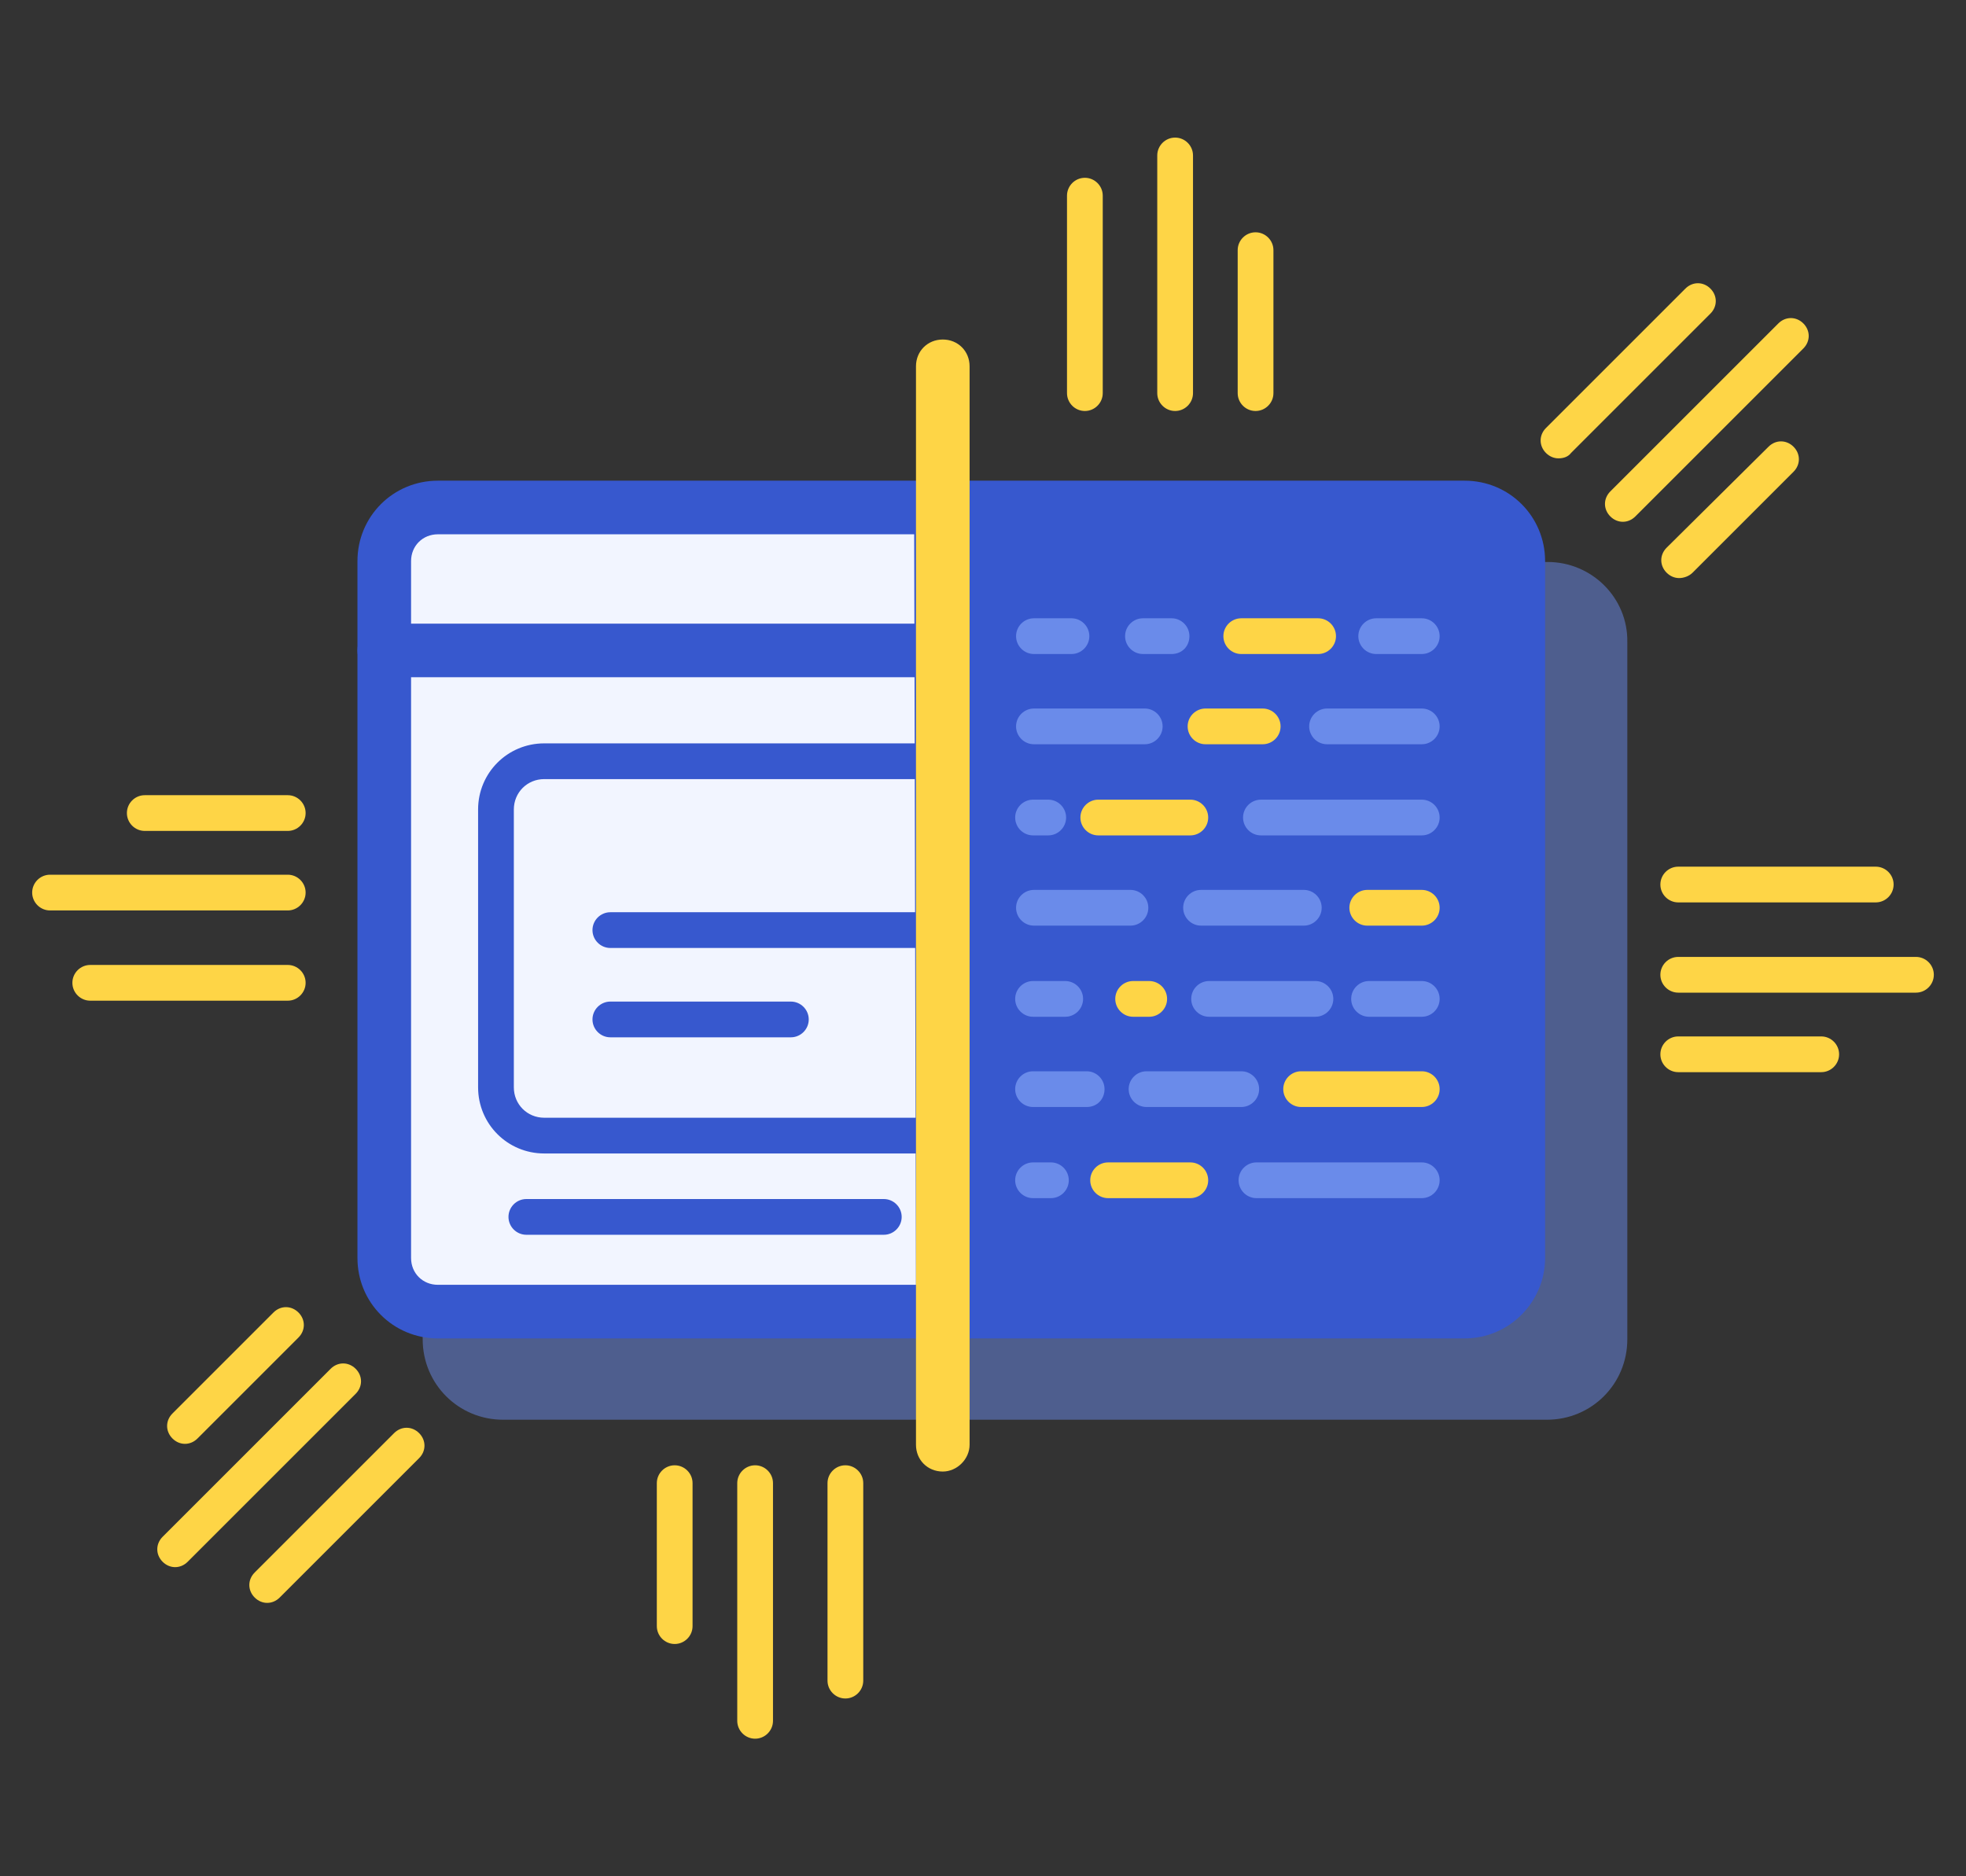
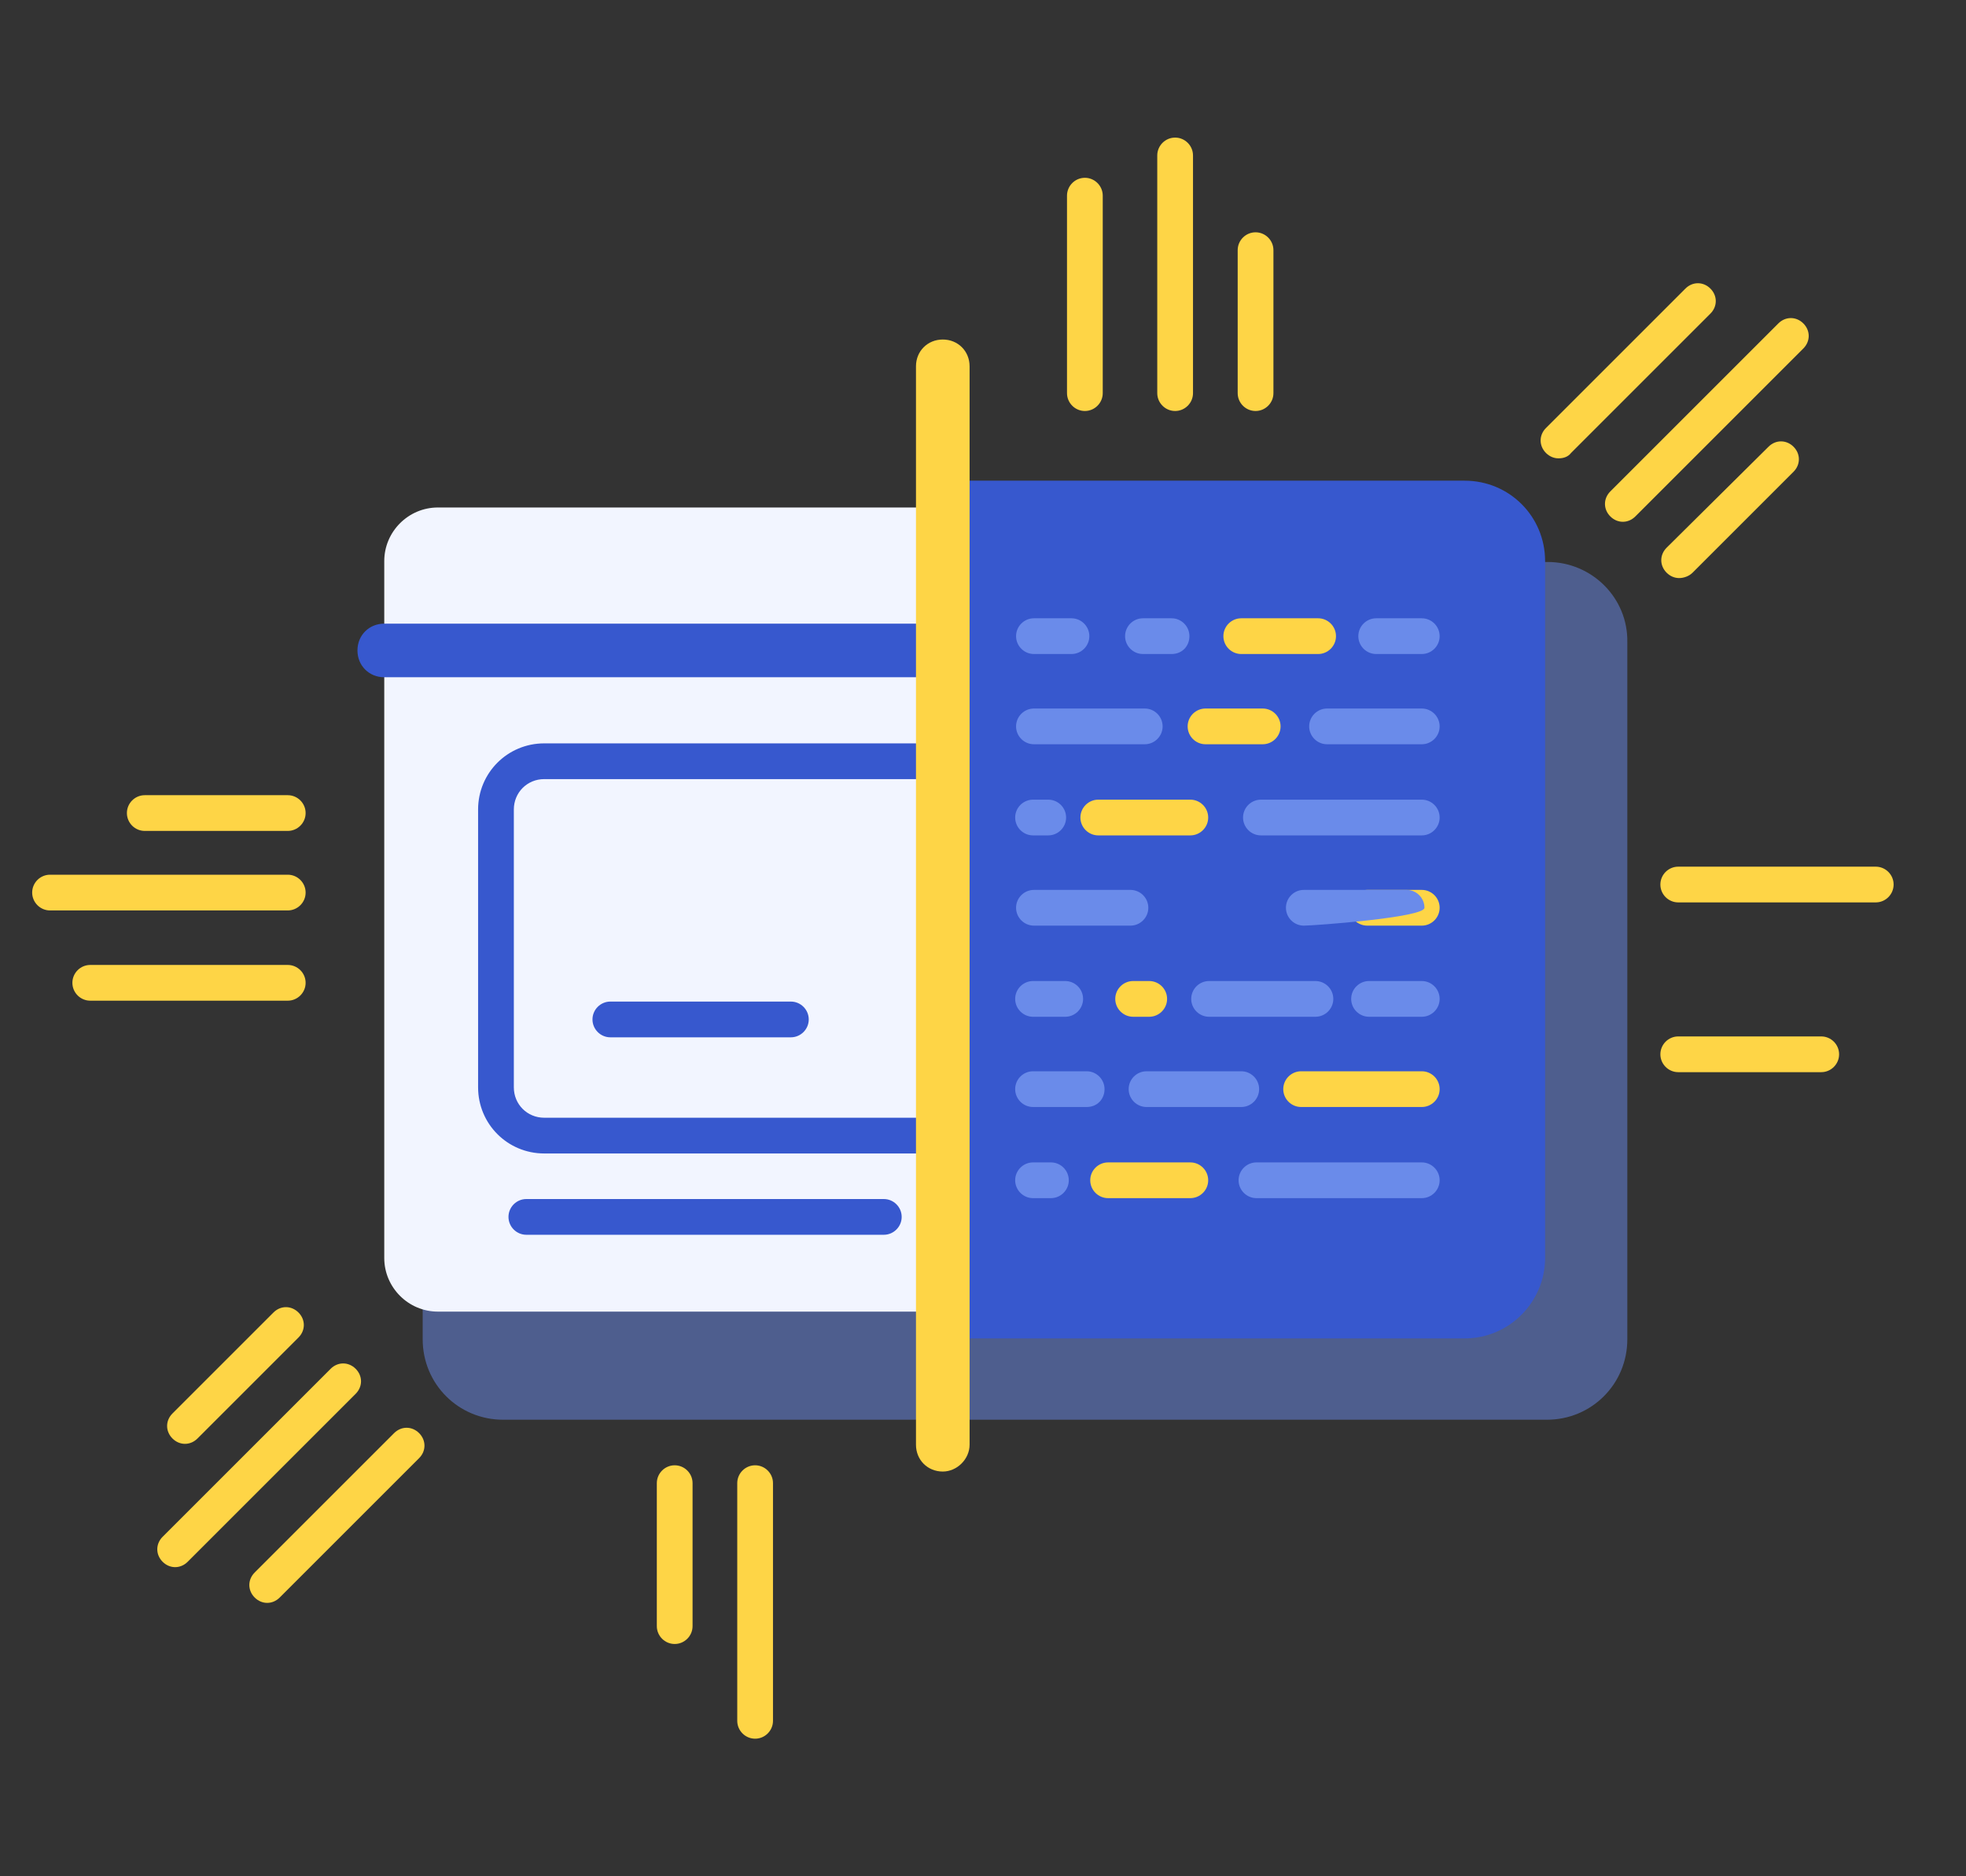
<svg xmlns="http://www.w3.org/2000/svg" version="1.1" id="Capa_1" x="0px" y="0px" viewBox="0 0 220 210" style="enable-background:new 0 0 220 210;" xml:space="preserve">
  <rect x="0" y="0" width="220" height="210" fill="#333333" stroke="none" />
  <style type="text/css">
	.st0{fill:#FED546;}
	.st1{opacity:0.5;fill:#6A8BEA;}
	.st2{fill:#F2F5FF;}
	.st3{fill:#3758CE;}
	.st4{fill:#6A8BEA;}
</style>
  <g>
    <g>
      <g>
        <path class="st0" d="M131.5,46c-1.1,0-2-0.9-2-2V17.4c0-1.1,0.9-2,2-2s2,0.9,2,2V44C133.5,45.1,132.6,46,131.5,46z" />
        <path class="st0" d="M140.5,46c-1.1,0-2-0.9-2-2V28c0-1.1,0.9-2,2-2s2,0.9,2,2v16C142.5,45.1,141.6,46,140.5,46z" />
        <path class="st0" d="M121.4,46c-1.1,0-2-0.9-2-2V21.9c0-1.1,0.9-2,2-2s2,0.9,2,2V44C123.4,45.1,122.5,46,121.4,46z" />
      </g>
      <g>
        <path class="st0" d="M84.5,194.6c-1.1,0-2-0.9-2-2V166c0-1.1,0.9-2,2-2s2,0.9,2,2v26.6C86.5,193.7,85.6,194.6,84.5,194.6z" />
        <path class="st0" d="M75.5,184c-1.1,0-2-0.9-2-2v-16c0-1.1,0.9-2,2-2s2,0.9,2,2v16C77.5,183.1,76.6,184,75.5,184z" />
-         <path class="st0" d="M94.6,190.1c-1.1,0-2-0.9-2-2V166c0-1.1,0.9-2,2-2s2,0.9,2,2v22.1C96.6,189.2,95.7,190.1,94.6,190.1z" />
      </g>
      <g>
        <path class="st0" d="M19.6,175.4c-0.5,0-1-0.2-1.4-0.6c-0.8-0.8-0.8-2,0-2.8L37,153.2c0.8-0.8,2-0.8,2.8,0c0.8,0.8,0.8,2,0,2.8     L21,174.8C20.6,175.2,20.1,175.4,19.6,175.4z" />
        <path class="st0" d="M20.7,161.6c-0.5,0-1-0.2-1.4-0.6c-0.8-0.8-0.8-2,0-2.8l11.3-11.3c0.8-0.8,2-0.8,2.8,0s0.8,2,0,2.8L22.1,161     C21.7,161.4,21.2,161.6,20.7,161.6z" />
        <path class="st0" d="M29.9,179.4c-0.5,0-1-0.2-1.4-0.6c-0.8-0.8-0.8-2,0-2.8l15.6-15.6c0.8-0.8,2-0.8,2.8,0s0.8,2,0,2.8     l-15.6,15.6C30.9,179.2,30.4,179.4,29.9,179.4z" />
      </g>
      <g>
        <path class="st0" d="M32.2,101.9H5.6c-1.1,0-2-0.9-2-2s0.9-2,2-2h26.6c1.1,0,2,0.9,2,2S33.3,101.9,32.2,101.9z" />
        <path class="st0" d="M32.2,93h-16c-1.1,0-2-0.9-2-2s0.9-2,2-2h16c1.1,0,2,0.9,2,2S33.3,93,32.2,93z" />
        <path class="st0" d="M32.2,112H10.1c-1.1,0-2-0.9-2-2s0.9-2,2-2h22.1c1.1,0,2,0.9,2,2S33.3,112,32.2,112z" />
      </g>
      <g>
        <path class="st0" d="M181.6,58.4c-0.5,0-1-0.2-1.4-0.6c-0.8-0.8-0.8-2,0-2.8L199,36.2c0.8-0.8,2-0.8,2.8,0c0.8,0.8,0.8,2,0,2.8     L183,57.8C182.6,58.2,182.1,58.4,181.6,58.4z" />
        <path class="st0" d="M187.9,64.7c-0.5,0-1-0.2-1.4-0.6c-0.8-0.8-0.8-2,0-2.8L197.9,50c0.8-0.8,2-0.8,2.8,0c0.8,0.8,0.8,2,0,2.8     l-11.3,11.3C189,64.5,188.4,64.7,187.9,64.7z" />
        <path class="st0" d="M174.4,51.3c-0.5,0-1-0.2-1.4-0.6c-0.8-0.8-0.8-2,0-2.8l15.6-15.6c0.8-0.8,2-0.8,2.8,0c0.8,0.8,0.8,2,0,2.8     l-15.6,15.6C175.5,51.1,175,51.3,174.4,51.3z" />
      </g>
      <g>
-         <path class="st0" d="M214.4,111.1h-26.6c-1.1,0-2-0.9-2-2s0.9-2,2-2h26.6c1.1,0,2,0.9,2,2S215.5,111.1,214.4,111.1z" />
        <path class="st0" d="M203.8,120h-16c-1.1,0-2-0.9-2-2s0.9-2,2-2h16c1.1,0,2,0.9,2,2S204.9,120,203.8,120z" />
        <path class="st0" d="M209.9,101h-22.1c-1.1,0-2-0.9-2-2s0.9-2,2-2h22.1c1.1,0,2,0.9,2,2S211,101,209.9,101z" />
      </g>
    </g>
    <g>
      <path class="st1" d="M173.2,62.9H56.3c-5,0-9,4-9,9v78c0,5,4,9,9,9h116.8c5,0,9-4,9-9v-78C182.2,66.9,178.1,62.9,173.2,62.9z" />
      <path class="st2" d="M105.2,56.8H49c-3.3,0-6,2.7-6,6v78c0,3.3,2.7,6,6,6h56.5L105.2,56.8z" />
      <g>
        <g>
          <path class="st3" d="M105.5,75.8H43c-1.7,0-3-1.3-3-3s1.3-3,3-3h62.5c1.7,0,3,1.3,3,3S107.1,75.8,105.5,75.8z" />
        </g>
        <g>
          <g>
-             <path class="st3" d="M105.5,106.1H68.3c-1.1,0-2-0.9-2-2s0.9-2,2-2h37.1c1.1,0,2,0.9,2,2S106.6,106.1,105.5,106.1z" />
            <path class="st3" d="M88.5,116.1H68.3c-1.1,0-2-0.9-2-2s0.9-2,2-2h20.2c1.1,0,2,0.9,2,2S89.6,116.1,88.5,116.1z" />
          </g>
          <path class="st3" d="M106.7,129.1H60.9c-4.1,0-7.4-3.3-7.4-7.4V90.6c0-4.1,3.3-7.4,7.4-7.4h45c1.1,0,2,0.9,2,2s-0.9,2-2,2h-45      c-1.9,0-3.4,1.5-3.4,3.4v31.1c0,1.9,1.5,3.4,3.4,3.4h45.8c1.1,0,2,0.9,2,2S107.8,129.1,106.7,129.1z" />
          <path class="st3" d="M98.9,138.2h-40c-1.1,0-2-0.9-2-2s0.9-2,2-2h40c1.1,0,2,0.9,2,2S100,138.2,98.9,138.2z" />
        </g>
      </g>
      <g>
        <path class="st3" d="M105.5,146.8h58.4c3.3,0,6-2.7,6-6v-78c0-3.3-2.7-6-6-6h-56.2" />
        <path class="st3" d="M163.9,149.8h-58.4v-6h58.4c1.7,0,3-1.3,3-3v-78c0-1.7-1.3-3-3-3h-56.2v-6h56.2c5,0,9,4,9,9v78     C172.9,145.7,168.9,149.8,163.9,149.8z" />
      </g>
      <path class="st4" d="M159.1,73.2H154c-1.1,0-2-0.9-2-2s0.9-2,2-2h5.1c1.1,0,2,0.9,2,2S160.2,73.2,159.1,73.2z" />
      <path class="st0" d="M147.5,73.2h-8.6c-1.1,0-2-0.9-2-2s0.9-2,2-2h8.6c1.1,0,2,0.9,2,2S148.6,73.2,147.5,73.2z" />
      <path class="st4" d="M131.1,73.2h-3.2c-1.1,0-2-0.9-2-2s0.9-2,2-2h3.2c1.1,0,2,0.9,2,2S132.3,73.2,131.1,73.2z" />
      <path class="st4" d="M119.9,73.2h-4.2c-1.1,0-2-0.9-2-2s0.9-2,2-2h4.2c1.1,0,2,0.9,2,2S121,73.2,119.9,73.2z" />
      <path class="st4" d="M159.1,83.3h-10.6c-1.1,0-2-0.9-2-2s0.9-2,2-2h10.6c1.1,0,2,0.9,2,2S160.2,83.3,159.1,83.3z" />
      <path class="st0" d="M141.3,83.3h-6.4c-1.1,0-2-0.9-2-2s0.9-2,2-2h6.4c1.1,0,2,0.9,2,2S142.4,83.3,141.3,83.3z" />
      <path class="st4" d="M128.1,83.3h-12.4c-1.1,0-2-0.9-2-2s0.9-2,2-2h12.4c1.1,0,2,0.9,2,2S129.2,83.3,128.1,83.3z" />
      <path class="st4" d="M159.1,93.5h-18c-1.1,0-2-0.9-2-2s0.9-2,2-2h18c1.1,0,2,0.9,2,2S160.2,93.5,159.1,93.5z" />
      <path class="st0" d="M133.2,93.5h-10.3c-1.1,0-2-0.9-2-2s0.9-2,2-2h10.3c1.1,0,2,0.9,2,2S134.3,93.5,133.2,93.5z" />
      <path class="st4" d="M117.3,93.5h-1.7c-1.1,0-2-0.9-2-2s0.9-2,2-2h1.7c1.1,0,2,0.9,2,2S118.4,93.5,117.3,93.5z" />
      <path class="st0" d="M159.1,103.6h-6.1c-1.1,0-2-0.9-2-2s0.9-2,2-2h6.1c1.1,0,2,0.9,2,2S160.2,103.6,159.1,103.6z" />
-       <path class="st4" d="M145.9,103.6h-11.5c-1.1,0-2-0.9-2-2s0.9-2,2-2h11.5c1.1,0,2,0.9,2,2S147,103.6,145.9,103.6z" />
+       <path class="st4" d="M145.9,103.6c-1.1,0-2-0.9-2-2s0.9-2,2-2h11.5c1.1,0,2,0.9,2,2S147,103.6,145.9,103.6z" />
      <path class="st4" d="M126.5,103.6h-10.8c-1.1,0-2-0.9-2-2s0.9-2,2-2h10.8c1.1,0,2,0.9,2,2S127.6,103.6,126.5,103.6z" />
      <path class="st4" d="M159.1,113.8h-5.9c-1.1,0-2-0.9-2-2s0.9-2,2-2h5.9c1.1,0,2,0.9,2,2S160.2,113.8,159.1,113.8z" />
      <path class="st4" d="M147.2,113.8h-11.9c-1.1,0-2-0.9-2-2s0.9-2,2-2h11.9c1.1,0,2,0.9,2,2S148.3,113.8,147.2,113.8z" />
      <path class="st0" d="M128.6,113.8h-1.8c-1.1,0-2-0.9-2-2s0.9-2,2-2h1.8c1.1,0,2,0.9,2,2S129.7,113.8,128.6,113.8z" />
      <path class="st4" d="M119.2,113.8h-3.6c-1.1,0-2-0.9-2-2s0.9-2,2-2h3.6c1.1,0,2,0.9,2,2S120.3,113.8,119.2,113.8z" />
      <path class="st0" d="M159.1,123.9h-13.5c-1.1,0-2-0.9-2-2s0.9-2,2-2h13.5c1.1,0,2,0.9,2,2S160.2,123.9,159.1,123.9z" />
      <path class="st4" d="M138.9,123.9h-10.6c-1.1,0-2-0.9-2-2s0.9-2,2-2h10.6c1.1,0,2,0.9,2,2S140,123.9,138.9,123.9z" />
      <path class="st4" d="M121.6,123.9h-6c-1.1,0-2-0.9-2-2s0.9-2,2-2h6c1.1,0,2,0.9,2,2S122.8,123.9,121.6,123.9z" />
      <path class="st4" d="M159.1,134.1h-18.5c-1.1,0-2-0.9-2-2s0.9-2,2-2h18.5c1.1,0,2,0.9,2,2S160.2,134.1,159.1,134.1z" />
      <path class="st0" d="M133.2,134.1h-9.2c-1.1,0-2-0.9-2-2s0.9-2,2-2h9.2c1.1,0,2,0.9,2,2S134.3,134.1,133.2,134.1z" />
      <path class="st4" d="M117.6,134.1h-2c-1.1,0-2-0.9-2-2s0.9-2,2-2h2c1.1,0,2,0.9,2,2S118.7,134.1,117.6,134.1z" />
-       <path class="st3" d="M108.5,149.8H49c-5,0-9-4-9-9v-78c0-5,4-9,9-9h59.2L108.5,149.8z M49,59.8c-1.7,0-3,1.3-3,3v78    c0,1.7,1.3,3,3,3h53.5l-0.2-84H49z" />
      <path class="st0" d="M105.5,164.7c-1.7,0-3-1.3-3-3V41c0-1.7,1.3-3,3-3s3,1.3,3,3v120.7C108.5,163.3,107.1,164.7,105.5,164.7z" />
    </g>
  </g>
</svg>